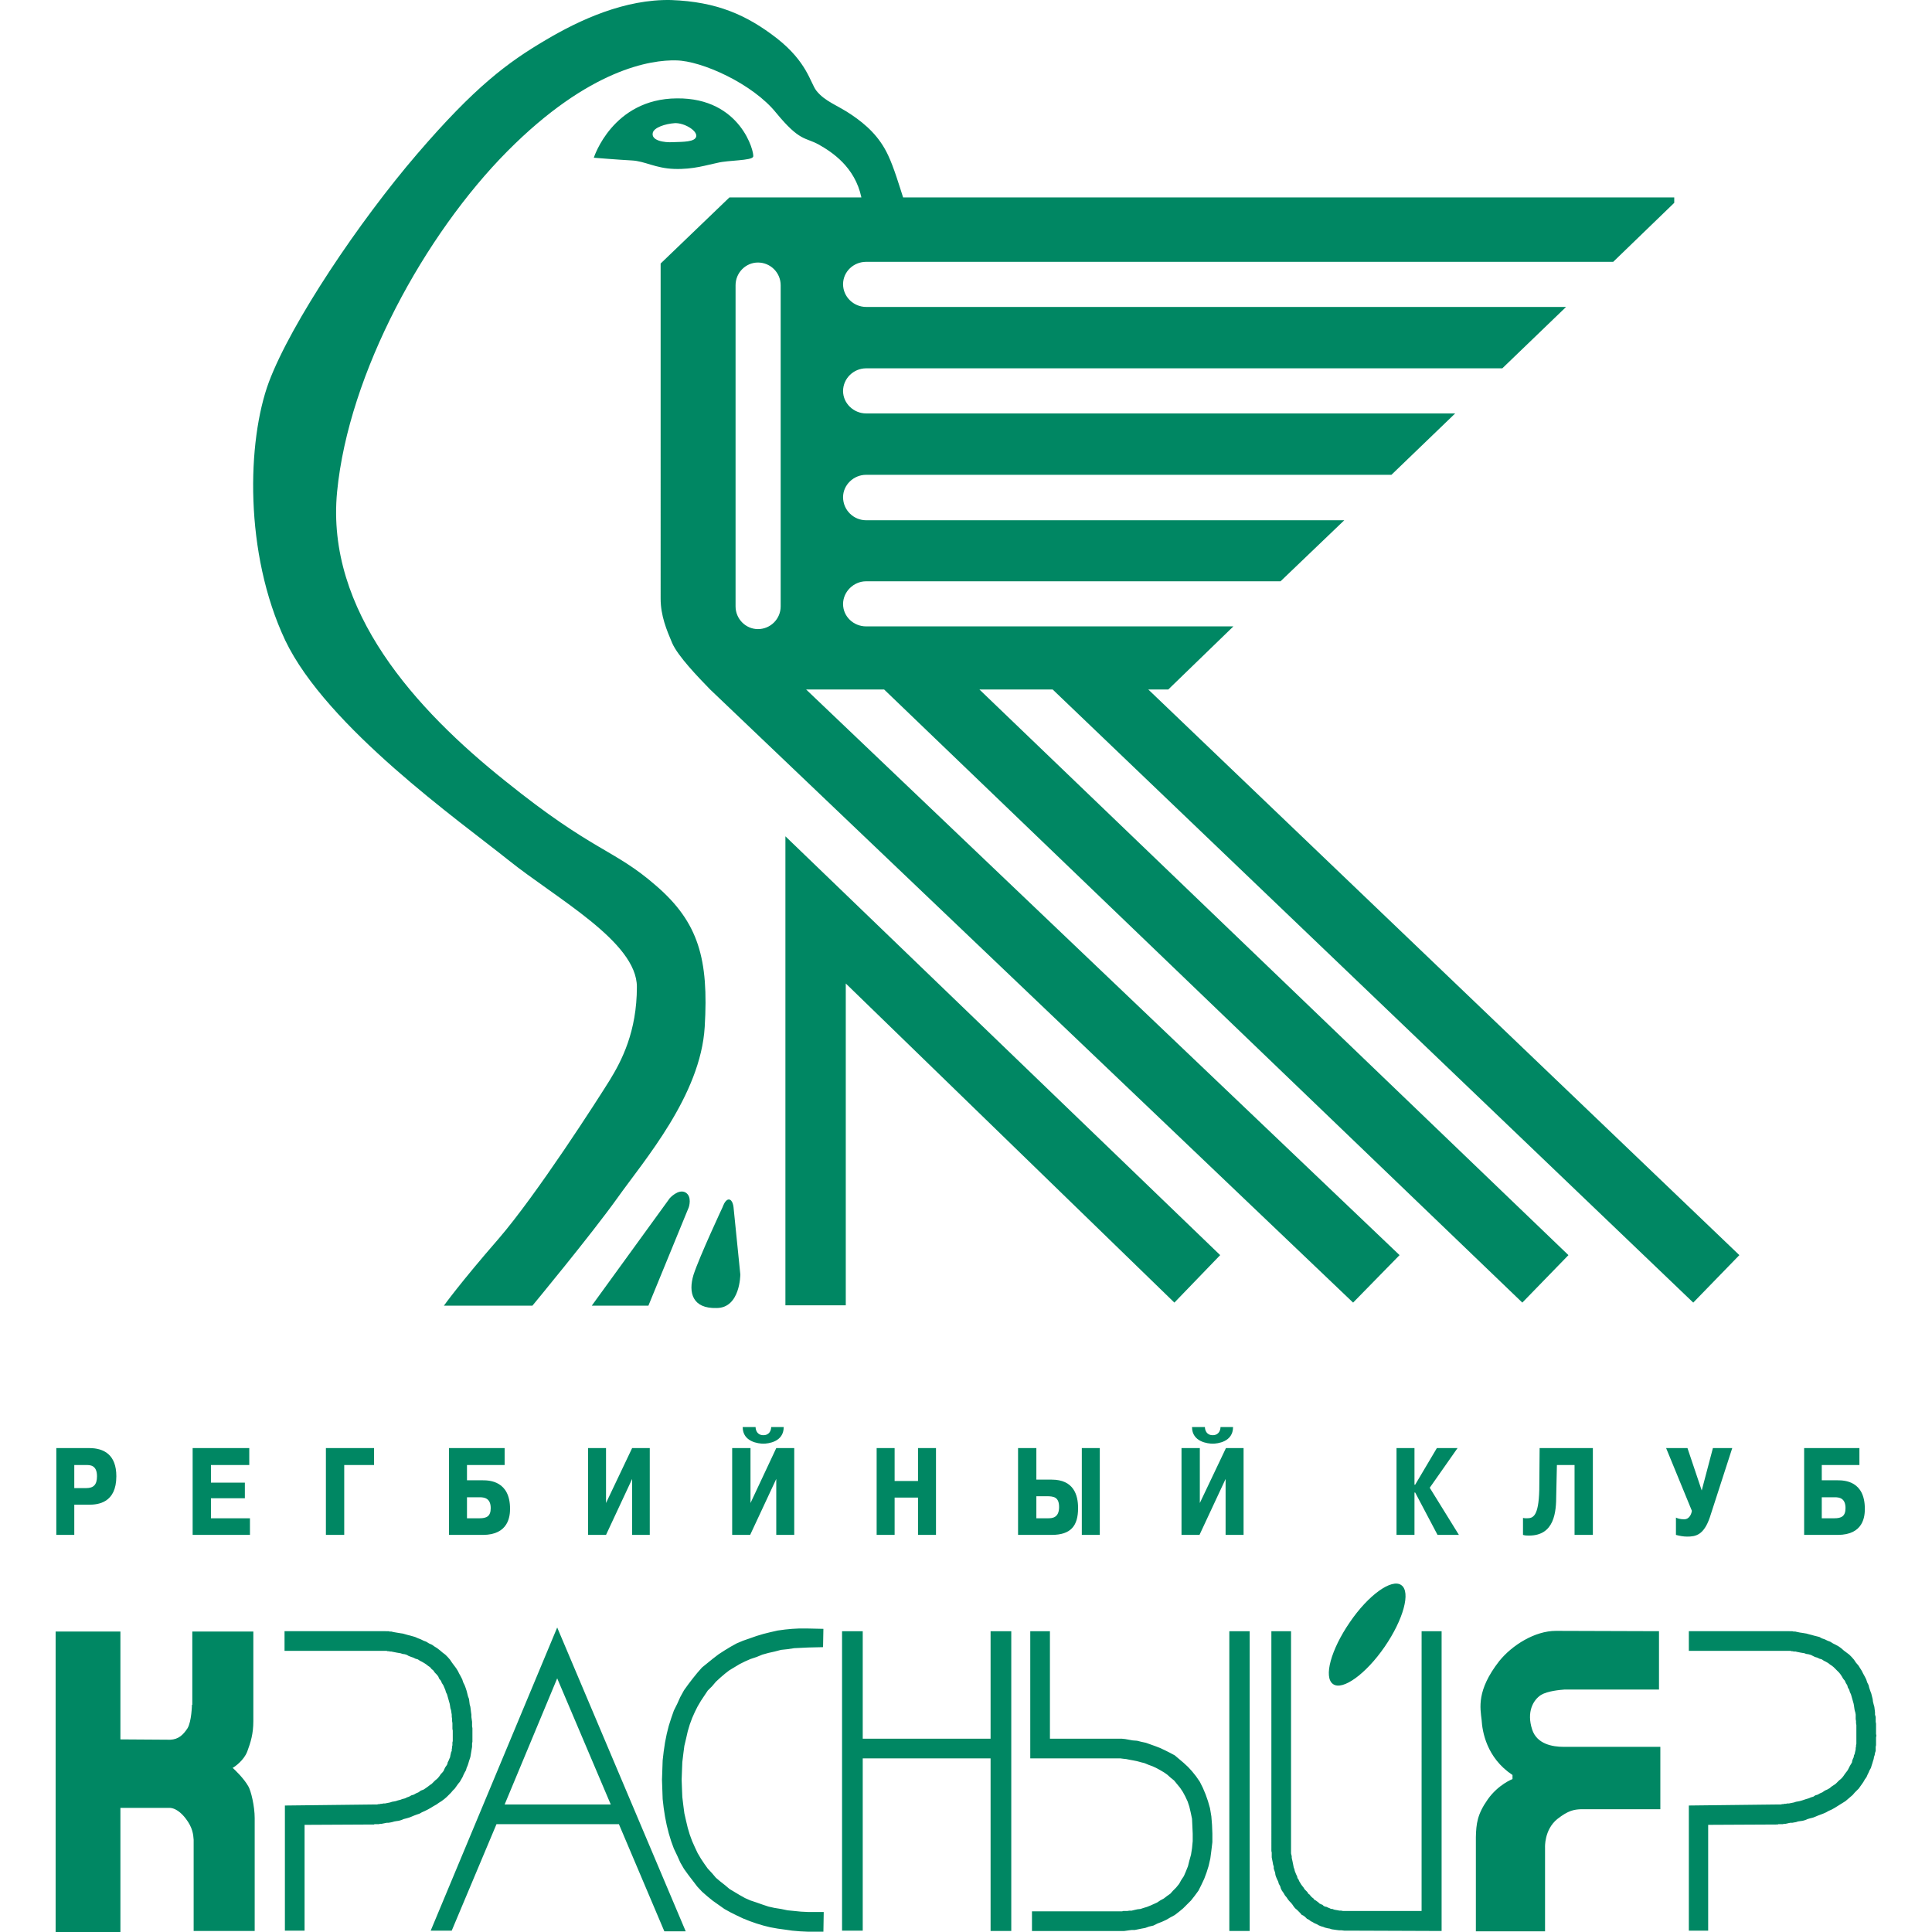
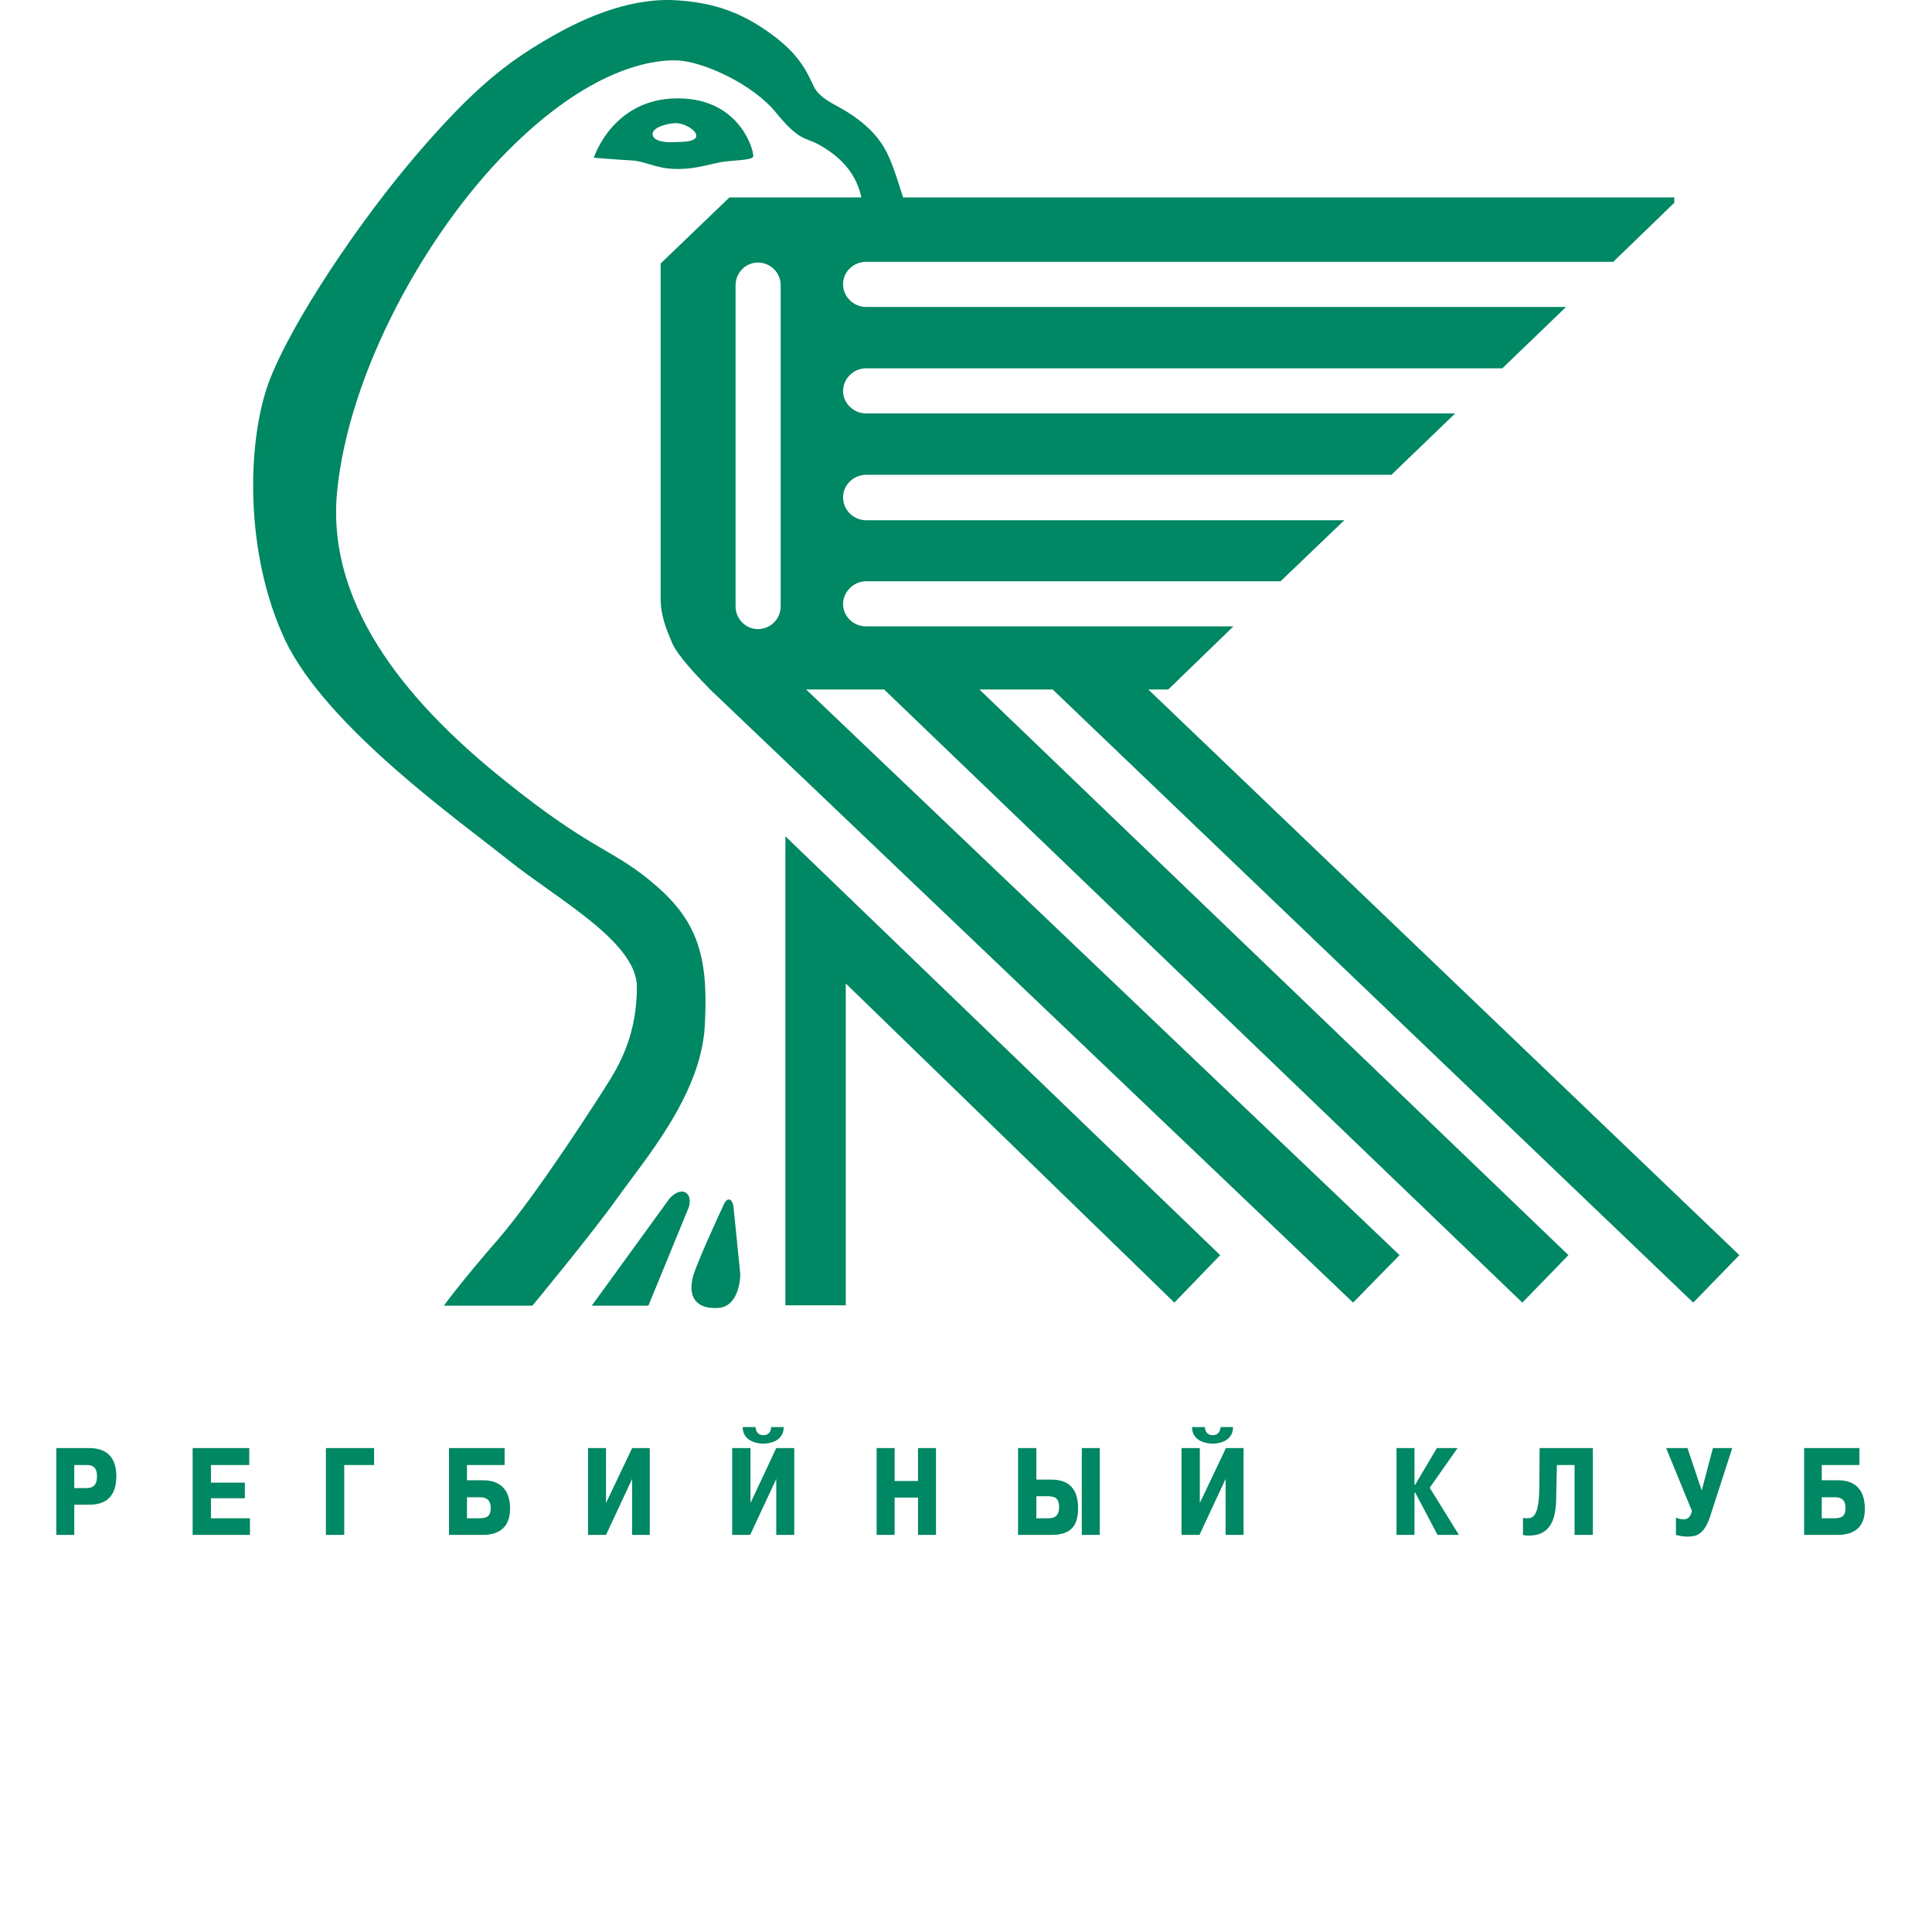
<svg xmlns="http://www.w3.org/2000/svg" version="1.1" id="Layer_1" x="0px" y="0px" width="1000px" height="1000px" viewBox="0 0 1000 1000" enable-background="new 0 0 1000 1000" xml:space="preserve">
  <g>
-     <path fill-rule="evenodd" clip-rule="evenodd" fill="#008763" d="M631.561,649.651l-23.697,24.573L437.774,509.05v166.58h-31.246   V432.874L631.561,649.651z M631.561,649.651L631.561,649.651z M377.565,102.174h68.286c-3.34-15.797-15.269-23.517-22.12-27.377   c-7.021-3.859-9.654-1.405-21.94-16.326c-12.109-15.099-38.617-27.028-51.781-27.206c-12.816-0.35-44.93,4.209-87.415,47.042   c-42.646,43.004-82.14,114.792-88.113,176.228c-5.965,61.612,40.899,112.865,87.064,149.726   c45.987,37.04,55.991,34.927,78.11,54.234c21.941,18.959,27.207,37.917,25.103,73.024c-2.114,35.455-31.424,69.154-45.118,88.463   c-13.685,19.137-44.053,55.818-44.053,55.818h-45.815c0,0,8.247-11.58,28.263-34.576c19.837-22.997,51.252-71.968,57.575-82.149   c6.143-10.004,14.042-25.101,14.042-48.271c0-23.347-41.607-45.637-66.53-65.645c-24.744-19.836-94.078-68.804-115.5-113.743   c-21.233-45.109-19.827-103.034-8.418-133.75c11.58-30.718,46.686-83.026,76.703-117.953c30.011-34.935,46.865-47.392,66.522-58.98   C300.163,10.202,323.51-0.51,347.377,0.019c23.696,0.878,39.144,7.729,54.763,19.837c15.626,12.287,17.204,22.818,20.364,27.027   c4.567,5.795,11.06,7.55,18.431,12.646c7.201,4.907,14.221,11.051,18.78,20.884c2.981,6.322,5.794,15.797,7.728,21.761h399.146   v2.812l-31.595,30.538H448.306c-6.494,0-11.938,5.095-11.938,11.588c0,6.494,5.445,11.76,11.938,11.76h362.292l-33,31.773H448.306   c-6.494,0-11.938,5.266-11.938,11.759c0,6.322,5.445,11.588,11.938,11.588h304.89l-32.994,31.766H448.306   c-6.494,0-11.938,5.266-11.938,11.587c0,6.672,5.445,11.938,11.938,11.938h247.493l-33,31.595H448.306   c-6.494,0-11.938,5.436-11.938,11.759c0,6.493,5.445,11.58,11.938,11.58h190.099l-33.7,32.651h-10.36l305.945,292.783   l-23.868,24.573L544.846,356.869h-37.909l304.89,292.783l-23.874,24.573L457.609,356.869h-40.371l307.174,292.783l-24.047,24.573   L367.562,356.869c-6.143-6.322-16.675-17.203-19.657-24.046c-2.812-6.671-5.964-14.042-5.964-22.997V136.402L377.565,102.174z    M377.565,102.174L377.565,102.174z M380.727,313.864V147.641c0-6.492,5.266-11.758,11.588-11.758   c6.493,0,11.759,5.266,11.759,11.758v166.224c0,6.494-5.266,11.759-11.759,11.759C385.993,325.624,380.727,320.358,380.727,313.864   L380.727,313.864z M380.727,313.864L380.727,313.864z M306.306,675.801h29.312l20.885-50.902c0,0,1.934-5.615-1.756-7.721   c-3.681-1.933-8.069,2.983-8.069,2.983L306.306,675.801z M306.306,675.801L306.306,675.801z M374.055,624.727   c0,0,1.236-3.867,3.162-3.867c2.104,0,2.463,4.039,2.463,4.039l3.51,34.756c0,0,0,17.375-12.287,17.375   c-12.466,0.355-14.749-7.899-11.938-17.196C362.126,650.18,374.055,624.727,374.055,624.727L374.055,624.727z M374.055,624.727   L374.055,624.727z M307.354,81.639c0,0,9.654-30.538,43.004-30.716c33.18-0.35,40.201,28.084,39.494,30.188   c-0.877,2.113-12.807,1.755-18.431,3.162c-5.436,1.056-12.457,3.51-22.459,3.161c-9.833-0.35-15.1-4.039-21.941-4.388   C320.17,82.696,307.354,81.639,307.354,81.639L307.354,81.639z M307.354,81.639L307.354,81.639z M349.311,63.737   c4.917-0.179,11.579,3.86,11.06,6.842c-0.529,2.992-7.021,2.812-11.768,2.992c-5.086,0.349-11.758-0.878-10.702-4.917   C338.601,66.021,344.215,64.086,349.311,63.737L349.311,63.737z M349.311,63.737" />
-     <path fill-rule="evenodd" clip-rule="evenodd" fill="#008763" d="M199.584,844.308h1.576l0.529,0.179h0.877l0.707,0.171   l0.877,0.179l1.049,0.179l1.056,0.171l1.048,0.178l1.236,0.173l1.226,0.355l1.228,0.35l1.406,0.351l2.455,0.699l1.584,0.706   l1.397,0.528l1.407,0.699l1.405,0.527l1.406,0.878l1.577,0.699l1.227,0.878l1.406,0.877l1.585,1.229l1.227,1.056l1.406,1.056   l1.227,1.227l1.227,1.406l1.057,1.577l1.048,1.405l1.056,1.406l0.877,1.398l0.699,1.405l0.878,1.584l0.708,1.399l0.519,1.583   l0.707,1.405l0.529,1.399l0.519,1.584l0.358,1.405l0.349,1.398l0.529,1.405l0.17,1.405l0.179,1.406l0.349,1.228l0.179,1.405   l0.17,1.406l0.179,1.228v1.227l0.17,1.228l0.179,1.228v2.283l0.18,1.057v7.021l-0.18,0.877v1.756l-0.179,1.049l-0.17,1.056   l-0.179,1.056l-0.17,1.05l-0.179,1.056l-0.349,1.049l-0.349,1.056l-0.358,1.228l-0.349,1.057l-0.529,1.227l-0.349,1.229   l-0.699,1.227l-0.528,1.056l-0.528,1.228l-0.699,1.227l-0.708,1.234l-0.877,1.051l-0.877,1.227l-0.877,1.234l-1.048,1.049   l-0.877,1.056l-2.283,2.283l-1.228,1.049l-1.406,1.056l-1.405,0.878l-1.228,0.877l-1.576,0.878l-1.407,0.877l-1.584,0.879   l-1.397,0.7l-1.585,0.705l-1.227,0.7l-1.577,0.527l-1.406,0.528l-1.226,0.521l-1.407,0.528l-1.227,0.349l-1.406,0.357l-1.227,0.521   l-1.236,0.357l-1.226,0.171l-1.049,0.178l-1.235,0.35l-0.877,0.179l-1.048,0.171h-0.878l-0.878,0.179l-0.877,0.172l-0.877,0.178   h-0.707l-0.699,0.179h-2.283l-0.171,0.172h-0.358l-35.625,0.177v54.765h-10.183v-64.768l45.637-0.528h2.105l0.528-0.177h0.529   l0.878-0.172h0.52l0.707-0.179h0.877l0.878-0.179l0.878-0.171l0.877-0.179l1.048-0.35l1.057-0.178l0.878-0.172l1.056-0.35   l1.397-0.356l0.878-0.35l1.406-0.35l1.056-0.527l1.048-0.351l1.236-0.699l1.226-0.357l1.228-0.698l1.228-0.528l1.227-0.877   l1.407-0.528l1.056-0.699l1.227-0.878l0.877-0.699l1.058-0.705l1.755-1.757l0.877-0.699l0.699-0.707l0.699-0.877l0.708-1.049   l0.699-0.706l0.708-0.878l0.349-0.877l0.529-1.05l0.52-0.706l0.529-0.878l0.178-0.877l0.529-1.05l0.349-0.877l0.349-0.707   l0.179-1.048l0.17-0.707l0.179-0.877l0.349-0.7v-0.877l0.18-0.7v-0.706l0.17-0.698v-1.406l0.178-0.699v-5.444l-0.178-0.877v-2.983   l-0.17-1.057v-1.049l-0.18-1.234v-1.048l-0.179-1.057l-0.17-1.227l-0.349-1.056l-0.179-1.229l-0.179-1.049l-0.349-1.233   l-1.048-3.683l-0.529-1.057l-0.349-1.227l-1.057-2.455l-0.698-1.055l-0.529-1.228l-0.877-1.058l-0.529-1.227l-0.877-1.056   l-0.878-0.878l-0.698-1.048l-0.877-0.707l-0.878-1.048l-1.057-0.707l-0.877-0.7l-1.057-0.699l-1.227-0.706l-1.048-0.527l-1.057-0.7   l-1.228-0.35L213.976,858l-1.048-0.35l-1.407-0.527l-0.877-0.528l-1.056-0.35l-1.228-0.178l-1.057-0.35l-1.048-0.171l-1.056-0.179   l-0.877-0.179l-0.878-0.171l-0.878-0.179h-0.699l-0.528-0.172h-0.699l-0.529-0.178h-52.836v-10.183H199.584z M199.584,844.308   L199.584,844.308z M926.268,844.308h1.406l0.699,0.179h0.877l0.709,0.171l1.754,0.357l1.228,0.171l1.048,0.178l1.057,0.173   l1.227,0.355l1.408,0.35l1.226,0.351l2.811,0.699l1.228,0.706l1.577,0.528l1.405,0.699l1.406,0.527l1.404,0.878l1.406,0.699   l1.578,0.878l1.227,0.877l1.405,1.229l2.811,2.111l1.228,1.227l1.229,1.406l1.055,1.577l1.229,1.405l0.877,1.406l0.879,1.398   l0.699,1.405l0.877,1.584l0.706,1.399l0.521,1.583l0.707,1.405l0.349,1.399l0.528,1.584l0.529,1.405l0.349,1.398l0.351,1.405   l0.178,1.405l0.35,1.406l0.351,1.228l0.177,1.405l0.172,1.406v1.228l0.351,1.227v2.455l0.178,1.056v5.266l0.178,0.878l-0.178,0.877   v4.04l-0.178,0.877v2.104l-0.351,1.056l-0.172,1.05l-0.356,1.056l-0.171,1.049l-0.35,1.056l-0.356,1.228l-0.349,1.057l-0.352,1.227   l-0.7,1.229l-0.526,1.227l-0.528,1.056l-0.528,1.228l-0.877,1.227l-0.699,1.234l-0.706,1.051l-0.879,1.227l-0.877,1.234   l-2.105,2.104l-1.049,1.227l-1.233,1.057l-1.229,1.049l-1.226,1.056l-2.813,1.755l-1.396,0.878l-1.406,0.877l-1.584,0.879   l-1.577,0.7l-1.229,0.705l-1.583,0.7l-1.398,0.527l-1.405,0.528l-1.228,0.521l-1.406,0.528l-1.406,0.349l-1.226,0.357l-1.228,0.521   l-1.234,0.357l-1.228,0.171l-1.226,0.178l-1.057,0.35l-1.049,0.179l-0.879,0.171h-1.055l-0.879,0.179l-0.698,0.172l-0.879,0.178   h-0.706l-0.699,0.179h-2.283l-0.351,0.172h-0.178l-35.805,0.177v54.765h-10.003v-64.768l45.459-0.528h2.105l0.706-0.177h0.528   l0.697-0.172h0.699l0.708-0.179h0.877l0.878-0.179l0.877-0.171l0.879-0.179l1.049-0.35l1.057-0.178l0.877-0.172l1.226-0.35   l1.057-0.356l1.048-0.35l1.234-0.35l1.229-0.527l1.229-0.351l1.055-0.699l1.228-0.357l1.228-0.698l1.226-0.528l1.229-0.877   l1.233-0.528l1.229-0.699l1.049-0.878l1.057-0.699l1.055-0.705l1.756-1.757l0.877-0.699l0.7-0.707l0.699-0.877l0.706-1.049   l0.528-0.706l0.699-0.878l0.528-0.877l0.526-1.05l0.351-0.706l0.528-0.878l0.521-0.877l0.18-1.05l0.349-0.877l0.349-0.707   l0.18-1.048l0.349-0.707l0.181-0.877l0.171-0.7l0.178-0.877v-0.7l0.177-0.706v-0.698l0.174-0.707v-9.653l-0.174-1.05v-1.057   l-0.177-1.049v-2.282l-0.178-1.057l-0.352-1.227l-0.171-1.056l-0.178-1.229l-0.18-1.049l-0.349-1.233l-1.049-3.683l-0.528-1.057   l-0.351-1.227l-0.706-1.227l-0.349-1.229l-0.699-1.055l-0.528-1.228l-0.877-1.058l-0.706-1.227l-0.699-1.056l-0.7-0.878   l-1.057-1.048l-0.699-0.707l-1.055-1.048l-0.877-0.707l-1.057-0.7l-0.877-0.699l-1.229-0.706L944,859.578l-1.057-0.7l-1.228-0.35   L940.661,858l-1.228-0.35l-1.057-0.527l-1.049-0.528l-1.229-0.35l-1.234-0.178l-0.877-0.35l-1.048-0.171l-1.057-0.179l-0.877-0.179   l-0.877-0.171l-0.7-0.179h-0.877l-0.708-0.172h-0.521l-0.527-0.178h-52.658v-10.183H926.268z M926.268,844.308L926.268,844.308z    M222.93,999.301l65.475-156.919l66.521,157.269h-11.06l-23.518-55.463H256.98l-23.168,55.113H222.93z M222.93,999.301   L222.93,999.301z M316.131,934.005l-27.726-65.295l-27.207,65.295H316.131z M316.131,934.005L316.131,934.005z M426.194,999.828   h-8.257l-3.859-0.178l-4.039-0.35l-3.682-0.527l-3.859-0.529l-3.868-0.699l-3.51-0.878l-3.511-1.056l-3.511-1.228l-3.511-1.405   l-3.331-1.577l-3.162-1.577l-3.162-1.755l-2.981-2.112l-2.982-2.104l-2.812-2.283l-2.803-2.454l-2.462-2.635l-2.274-2.981   l-2.284-2.981l-2.283-3.162l-1.935-3.339l-1.576-3.51l-1.755-3.683l-1.405-3.86l-1.228-4.038l-1.057-4.218l-0.878-4.388   l-0.698-4.561l-0.528-4.565l-0.17-4.916l-0.179-5.088l0.179-5.088l0.17-4.916l0.528-4.566l0.698-4.737l0.878-4.389l1.057-4.211   l1.228-3.866l1.405-4.031l1.755-3.511l1.576-3.51l1.935-3.511l2.283-3.161l2.284-2.983l2.274-2.811l2.462-2.811l2.803-2.277   l2.812-2.283l2.982-2.283l2.981-1.933l3.162-1.928l3.162-1.755l3.331-1.405l7.021-2.455l3.511-1.057l3.51-0.877l3.868-0.878   l3.859-0.527l3.682-0.35l3.51-0.179h4.388l8.257,0.179l-0.179,9.476l-7.72,0.178l-3.689,0.179l-3.511,0.171l-3.51,0.528   l-3.332,0.351l-3.34,0.877l-3.162,0.707l-3.152,0.877l-2.991,1.227l-3.152,1.05l-2.812,1.233l-2.812,1.4l-2.633,1.584l-2.633,1.576   l-2.275,1.755l-2.462,2.104l-2.284,2.111l-1.925,2.277l-2.283,2.283l-3.511,5.266l-1.755,2.982l-1.406,2.812l-1.406,3.16   l-1.227,3.333l-1.048,3.51l-0.878,3.86l-0.877,3.689l-0.529,4.037l-0.528,4.389l-0.179,4.56l-0.171,4.566l0.171,4.567l0.179,4.388   l0.528,4.388l0.529,4.032l0.877,3.867l0.878,3.683l1.048,3.51l1.227,3.339l1.406,3.154l1.406,2.989l1.755,2.982l1.756,2.633   l1.755,2.455l2.283,2.462l1.925,2.275l2.284,1.934l2.462,1.934l2.275,1.928l2.633,1.583l2.633,1.577l2.812,1.576l2.812,1.234   l3.152,1.05l2.991,1.056l3.152,1.05l3.162,0.705l3.34,0.528l3.332,0.699l7.021,0.699l3.689,0.179h8.069L426.194,999.828z    M426.194,999.828L426.194,999.828z M512.723,844.308h10.711v155.171h-10.711v-89.348H446.55v89.17h-10.702V844.308h10.702v55.642   h66.173V844.308z M512.723,844.308L512.723,844.308z M543.44,844.308v55.642h37.216l1.757,0.179l1.926,0.349l1.934,0.35   l2.285,0.179l2.104,0.528l2.453,0.527l2.463,0.878l2.454,0.878l2.282,0.877l2.634,1.228l2.454,1.229l2.633,1.405l2.282,1.926   l2.285,1.934l2.282,2.104l2.104,2.284l2.106,2.633l1.934,2.811l1.576,3.154l1.405,3.339l1.229,3.511l1.054,3.682l0.701,4.218   l0.35,4.387l0.178,4.561v4.389l-0.527,4.388l-0.529,4.039l-0.877,3.86l-1.049,3.34l-1.234,3.331l-1.576,3.339l-1.405,2.805   l-1.929,2.633l-1.934,2.461l-1.934,1.927l-2.104,2.105l-2.105,1.755l-2.282,1.756l-2.282,1.234l-2.105,1.228l-2.282,1.048   l-2.276,0.878l-2.113,1.056l-2.277,0.528l-1.934,0.699l-1.932,0.35l-1.756,0.356l-1.754,0.351h-1.579l-1.405,0.172l-2.454,0.355   h-47.742v-10.182h46.686l0.528-0.179h2.104l1.057-0.171h1.227l1.408-0.356l1.576-0.35l1.583-0.172l1.576-0.528l1.756-0.527   l1.755-0.699l1.577-0.707l1.934-0.877l1.576-1.05l1.934-1.056l1.577-1.227l1.757-1.228l1.405-1.584l1.583-1.577l1.576-1.935   l1.058-1.926l1.398-2.111l1.055-2.454l1.057-2.635l0.699-2.811l0.877-3.153l0.528-3.339l0.352-3.683v-3.867l-0.179-4.032   l-0.173-3.688l-0.705-3.332l-0.7-2.989l-0.877-2.633l-1.228-2.633l-1.228-2.276l-1.405-2.112l-1.583-1.927l-1.577-1.934   l-1.757-1.406l-1.754-1.576l-1.757-1.227l-2.104-1.229l-1.934-1.056l-1.926-0.877l-1.935-0.7l-2.104-0.878l-2.104-0.527   l-1.934-0.528l-1.754-0.35l-1.935-0.35l-1.756-0.356l-1.577-0.171l-1.405-0.179h-46.687v-65.823H543.44z M543.44,844.308   L543.44,844.308z M636.299,844.308h10.531v155.171h-10.531V844.308z M636.299,844.308L636.299,844.308z M735.822,844.308h10.352   v155.171c-15.796,0-31.943-0.178-47.913-0.178h-2.462l-1.405-0.178h-1.226l-1.406-0.172l-1.229-0.178l-1.228-0.173l-1.055-0.356   l-1.05-0.172l-1.406-0.35l-0.877-0.355l-1.228-0.35l-1.227-0.529l-0.879-0.521l-1.233-0.527l-0.877-0.528l-1.049-0.528l-0.88-0.698   l-1.055-0.528l-0.877-0.878l-0.879-0.699l-1.048-0.528l-0.706-0.877l-0.877-0.878l-0.7-0.706l-1.057-0.878l-0.7-0.877l-0.706-1.05   l-0.699-0.877l-0.877-0.879l-0.699-0.877l-0.706-1.057l-0.877-1.048l-0.699-1.234l-0.88-1.228l-0.525-1.049l-0.352-1.233   l-0.706-1.229l-0.349-1.227l-0.528-1.056l-0.522-1.228l-0.356-1.048l-0.171-1.234l-0.35-1.05l-0.356-1.056v-1.05l-0.349-1.056   l-0.172-1.056l-0.357-1.755l-0.171-0.878v-2.455l-0.178-0.877V844.308h10.181v114.971l0.18,0.878l0.171,0.527v0.879l0.178,0.877   l0.171,0.699l0.357,1.756l0.172,0.878l0.177,0.877l0.351,0.879l0.178,0.877l0.701,1.755l0.527,1.056l0.172,0.878l0.528,0.699   l0.349,0.877l1.057,1.756l0.526,0.707l0.699,0.877l0.528,0.878l1.405,1.405l0.528,0.878l0.699,0.521l0.529,0.707l0.699,0.698   l0.706,0.528l0.521,0.7l0.705,0.355l0.7,0.521l0.707,0.528l0.521,0.527l0.706,0.35l0.877,0.35l0.528,0.529l0.699,0.35l0.878,0.178   l0.699,0.35l0.879,0.35l0.706,0.356h0.699l0.877,0.351l0.878,0.171l1.056,0.178l0.878,0.179h0.877l0.88,0.171h40.721V844.308z    M735.822,844.308L735.822,844.308z M28.794,844.486h33.528v55.818l25.801,0.172c4.209-0.172,6.671-2.454,8.955-5.964   c2.104-3.512,2.275-12.116,2.275-12.116h0.179v-37.91h31.595v46.336c0,6.672-1.405,11.061-3.161,15.798   c-1.755,4.566-6.493,7.898-7.55,8.427c1.057,0.879,5.794,5.444,8.078,9.477c1.406,2.283,3.331,10.359,3.331,16.503v58.452h-31.594   v-47.222c-0.171-2.632-0.52-6.314-4.03-10.881c-2.633-3.511-5.624-5.444-8.078-5.616H62.323V1000H28.794V844.486z M28.794,844.486   L28.794,844.486z M725.291,820.44c5.087,3.51,1.055,17.901-8.601,31.944c-9.652,14.043-21.769,22.819-26.685,19.309   c-5.088-3.511-1.049-17.902,8.605-31.944C708.264,825.528,720.372,816.929,725.291,820.44L725.291,820.44z M725.291,820.44   L725.291,820.44z M799.712,999.65v-43.354c0,0-0.523-9.126,6.32-14.742c5.794-4.566,8.775-4.916,12.108-5.095h41.249v-32.294   h-50.025c-5.787,0-13.863-1.406-16.319-8.955c-2.988-9.125,0.522-15.27,4.561-17.902c3.512-2.104,10.004-2.633,12.287-2.812h48.798   v-30.189l-53.357-0.171c-10.889,0-22.648,7.371-29.318,15.619c-11.931,15.27-9.826,24.396-9.126,30.539   c0.349,5.794,2.462,19.486,15.976,28.441v2.104c0,0-7.372,2.805-12.816,10.532c-5.444,7.721-5.964,12.636-6.142,19.479v48.799   H799.712z M799.712,999.65" />
+     <path fill-rule="evenodd" clip-rule="evenodd" fill="#008763" d="M631.561,649.651l-23.697,24.573L437.774,509.05v166.58h-31.246   V432.874L631.561,649.651z M631.561,649.651L631.561,649.651z M377.565,102.174h68.286c-3.34-15.797-15.269-23.517-22.12-27.377   c-7.021-3.859-9.654-1.405-21.94-16.326c-12.109-15.099-38.617-27.028-51.781-27.206c-12.816-0.35-44.93,4.209-87.415,47.042   c-42.646,43.004-82.14,114.792-88.113,176.228c-5.965,61.612,40.899,112.865,87.064,149.726   c45.987,37.04,55.991,34.927,78.11,54.234c21.941,18.959,27.207,37.917,25.103,73.024c-2.114,35.455-31.424,69.154-45.118,88.463   c-13.685,19.137-44.053,55.818-44.053,55.818h-45.815c0,0,8.247-11.58,28.263-34.576c19.837-22.997,51.252-71.968,57.575-82.149   c6.143-10.004,14.042-25.101,14.042-48.271c0-23.347-41.607-45.637-66.53-65.645c-24.744-19.836-94.078-68.804-115.5-113.743   c-21.233-45.109-19.827-103.034-8.418-133.75c11.58-30.718,46.686-83.026,76.703-117.953c30.011-34.935,46.865-47.392,66.522-58.98   C300.163,10.202,323.51-0.51,347.377,0.019c23.696,0.878,39.144,7.729,54.763,19.837c15.626,12.287,17.204,22.818,20.364,27.027   c4.567,5.795,11.06,7.55,18.431,12.646c7.201,4.907,14.221,11.051,18.78,20.884c2.981,6.322,5.794,15.797,7.728,21.761h399.146   v2.812l-31.595,30.538H448.306c-6.494,0-11.938,5.095-11.938,11.588c0,6.494,5.445,11.76,11.938,11.76h362.292l-33,31.773H448.306   c-6.494,0-11.938,5.266-11.938,11.759c0,6.322,5.445,11.588,11.938,11.588h304.89l-32.994,31.766H448.306   c-6.494,0-11.938,5.266-11.938,11.587c0,6.672,5.445,11.938,11.938,11.938h247.493l-33,31.595H448.306   c-6.494,0-11.938,5.436-11.938,11.759c0,6.493,5.445,11.58,11.938,11.58h190.099l-33.7,32.651h-10.36l305.945,292.783   l-23.868,24.573L544.846,356.869h-37.909l304.89,292.783l-23.874,24.573L457.609,356.869h-40.371l307.174,292.783l-24.047,24.573   L367.562,356.869c-6.143-6.322-16.675-17.203-19.657-24.046c-2.812-6.671-5.964-14.042-5.964-22.997V136.402L377.565,102.174z    M377.565,102.174L377.565,102.174z M380.727,313.864V147.641c0-6.492,5.266-11.758,11.588-11.758   c6.493,0,11.759,5.266,11.759,11.758v166.224c0,6.494-5.266,11.759-11.759,11.759C385.993,325.624,380.727,320.358,380.727,313.864   L380.727,313.864z M380.727,313.864L380.727,313.864z M306.306,675.801h29.312l20.885-50.902c0,0,1.934-5.615-1.756-7.721   c-3.681-1.933-8.069,2.983-8.069,2.983L306.306,675.801z M306.306,675.801L306.306,675.801z M374.055,624.727   c0,0,1.236-3.867,3.162-3.867c2.104,0,2.463,4.039,2.463,4.039l3.51,34.756c0,0,0,17.375-12.287,17.375   c-12.466,0.355-14.749-7.899-11.938-17.196C362.126,650.18,374.055,624.727,374.055,624.727L374.055,624.727z M374.055,624.727   L374.055,624.727z M307.354,81.639c0,0,9.654-30.538,43.004-30.716c33.18-0.35,40.201,28.084,39.494,30.188   c-0.877,2.113-12.807,1.755-18.431,3.162c-5.436,1.056-12.457,3.51-22.459,3.161c-9.833-0.35-15.1-4.039-21.941-4.388   C320.17,82.696,307.354,81.639,307.354,81.639L307.354,81.639z M307.354,81.639L307.354,81.639M349.311,63.737   c4.917-0.179,11.579,3.86,11.06,6.842c-0.529,2.992-7.021,2.812-11.768,2.992c-5.086,0.349-11.758-0.878-10.702-4.917   C338.601,66.021,344.215,64.086,349.311,63.737L349.311,63.737z M349.311,63.737" />
    <path fill-rule="evenodd" clip-rule="evenodd" fill="#008763" d="M29.143,749.523v44.938h9.305v-15.626h7.549   c4.738,0,14.222-0.877,14.222-14.741c0-11.06-6.323-14.57-14.042-14.57H29.143z M29.143,749.523L29.143,749.523z M38.448,758.3   h6.144c1.755,0,5.614-0.171,5.614,5.794c0,4.388-1.755,6.143-5.614,6.143h-6.144V758.3z M38.448,758.3L38.448,758.3z    M109.188,767.426V758.3h19.836v-8.776H99.712v44.938h29.661v-8.604h-20.186v-10.354h17.552v-8.077H109.188z M109.188,767.426   L109.188,767.426z M178.171,758.3h15.449v-8.776h-24.933v44.938h9.484V758.3z M178.171,758.3L178.171,758.3z M241.71,758.3h19.487   v-8.776h-28.792v44.938h17.553c13.343,0,14.042-9.832,14.042-13.514c0-14.399-10.702-14.749-14.042-14.749h-8.249V758.3z    M241.71,758.3L241.71,758.3z M241.71,774.975h6.493c2.283,0,5.794,0.35,5.794,5.615c0,4.217-2.105,5.267-5.794,5.267h-6.493   V774.975z M241.71,774.975L241.71,774.975z M313.677,777.958v-28.435h-9.304v44.938h9.304l13.515-28.961v28.961h9.125v-44.938   h-9.125L313.677,777.958z M313.677,777.958L313.677,777.958z M388.456,777.958v-28.435h-9.484v44.938h9.305l13.515-28.961v28.961   h9.304v-44.938h-9.304L388.456,777.958z M388.456,777.958L388.456,777.958z M384.416,738.642c0,7.722,8.249,8.599,10.703,8.599   c2.462,0,10.531-0.877,10.531-8.599h-6.492c0,1.405-0.7,4.21-4.039,4.21c-3.332,0-4.03-2.805-4.03-4.21H384.416z M384.416,738.642   L384.416,738.642z M463.055,775.152h12.108v19.309h9.304v-44.938h-9.304v17.024h-12.108v-17.024h-9.305v44.938h9.305V775.152z    M463.055,775.152L463.055,775.152z M536.419,749.523h-9.475v44.938h17.373c10.011,0,13.693-4.737,13.693-13.871   c0-6.843-2.285-14.741-13.693-14.741h-7.898V749.523z M536.419,749.523L536.419,749.523z M536.419,774.447h5.444   c3.688,0,6.321,0.527,6.321,5.622c0,5.614-3.688,5.787-5.621,5.787h-6.145V774.447z M536.419,774.447L536.419,774.447z    M559.944,749.523v44.938h9.304v-44.938H559.944z M559.944,749.523L559.944,749.523z M621.029,777.958v-28.435h-9.483v44.938h9.306   l13.514-28.961v28.961h9.304v-44.938h-9.126L621.029,777.958z M621.029,777.958L621.029,777.958z M616.989,738.642   c0,7.722,8.25,8.599,10.704,8.599c2.462,0,10.531-0.877,10.531-8.599h-6.493c0,1.405-0.699,4.21-4.038,4.21   c-3.331,0-4.031-2.805-4.031-4.21H616.989z M616.989,738.642L616.989,738.642z M732.489,768.481h-0.356v-18.958h-9.299v44.938   h9.299v-21.94h0.356l11.579,21.94h11.061l-15.099-24.402l14.398-20.535H743.72L732.489,768.481z M732.489,768.481L732.489,768.481z    M824.463,749.523h-27.557l-0.18,21.591c-0.349,14.042-3.33,14.742-6.492,14.742c-0.699,0-1.228,0-1.934-0.173v8.777   c1.057,0.35,2.113,0.35,3.161,0.35c13.165,0,14.042-12.287,14.042-20.885l0.349-15.626h9.135v36.161h9.476V749.523z    M824.463,749.523L824.463,749.523z M880.811,771.464l-7.378-21.94h-11.054l13.336,32.472c-0.171,1.228-1.049,4.39-4.038,4.39   c-2.105,0-3.511-0.528-4.211-0.878v8.954c1.934,0.528,3.861,0.878,5.795,0.878c4.389,0,8.598-0.706,11.759-10.005l11.588-35.811   h-10.01L880.811,771.464z M880.811,771.464L880.811,771.464z M942.943,758.3h19.487v-8.776h-28.613v44.938h17.375   c13.514,0,14.042-9.832,14.042-13.514c0-14.399-10.531-14.749-14.042-14.749h-8.249V758.3z M942.943,758.3L942.943,758.3z    M942.943,774.975h6.672c2.283,0,5.616,0.35,5.616,5.615c0,4.217-2.104,5.267-5.795,5.267h-6.493V774.975z M942.943,774.975" />
  </g>
</svg>